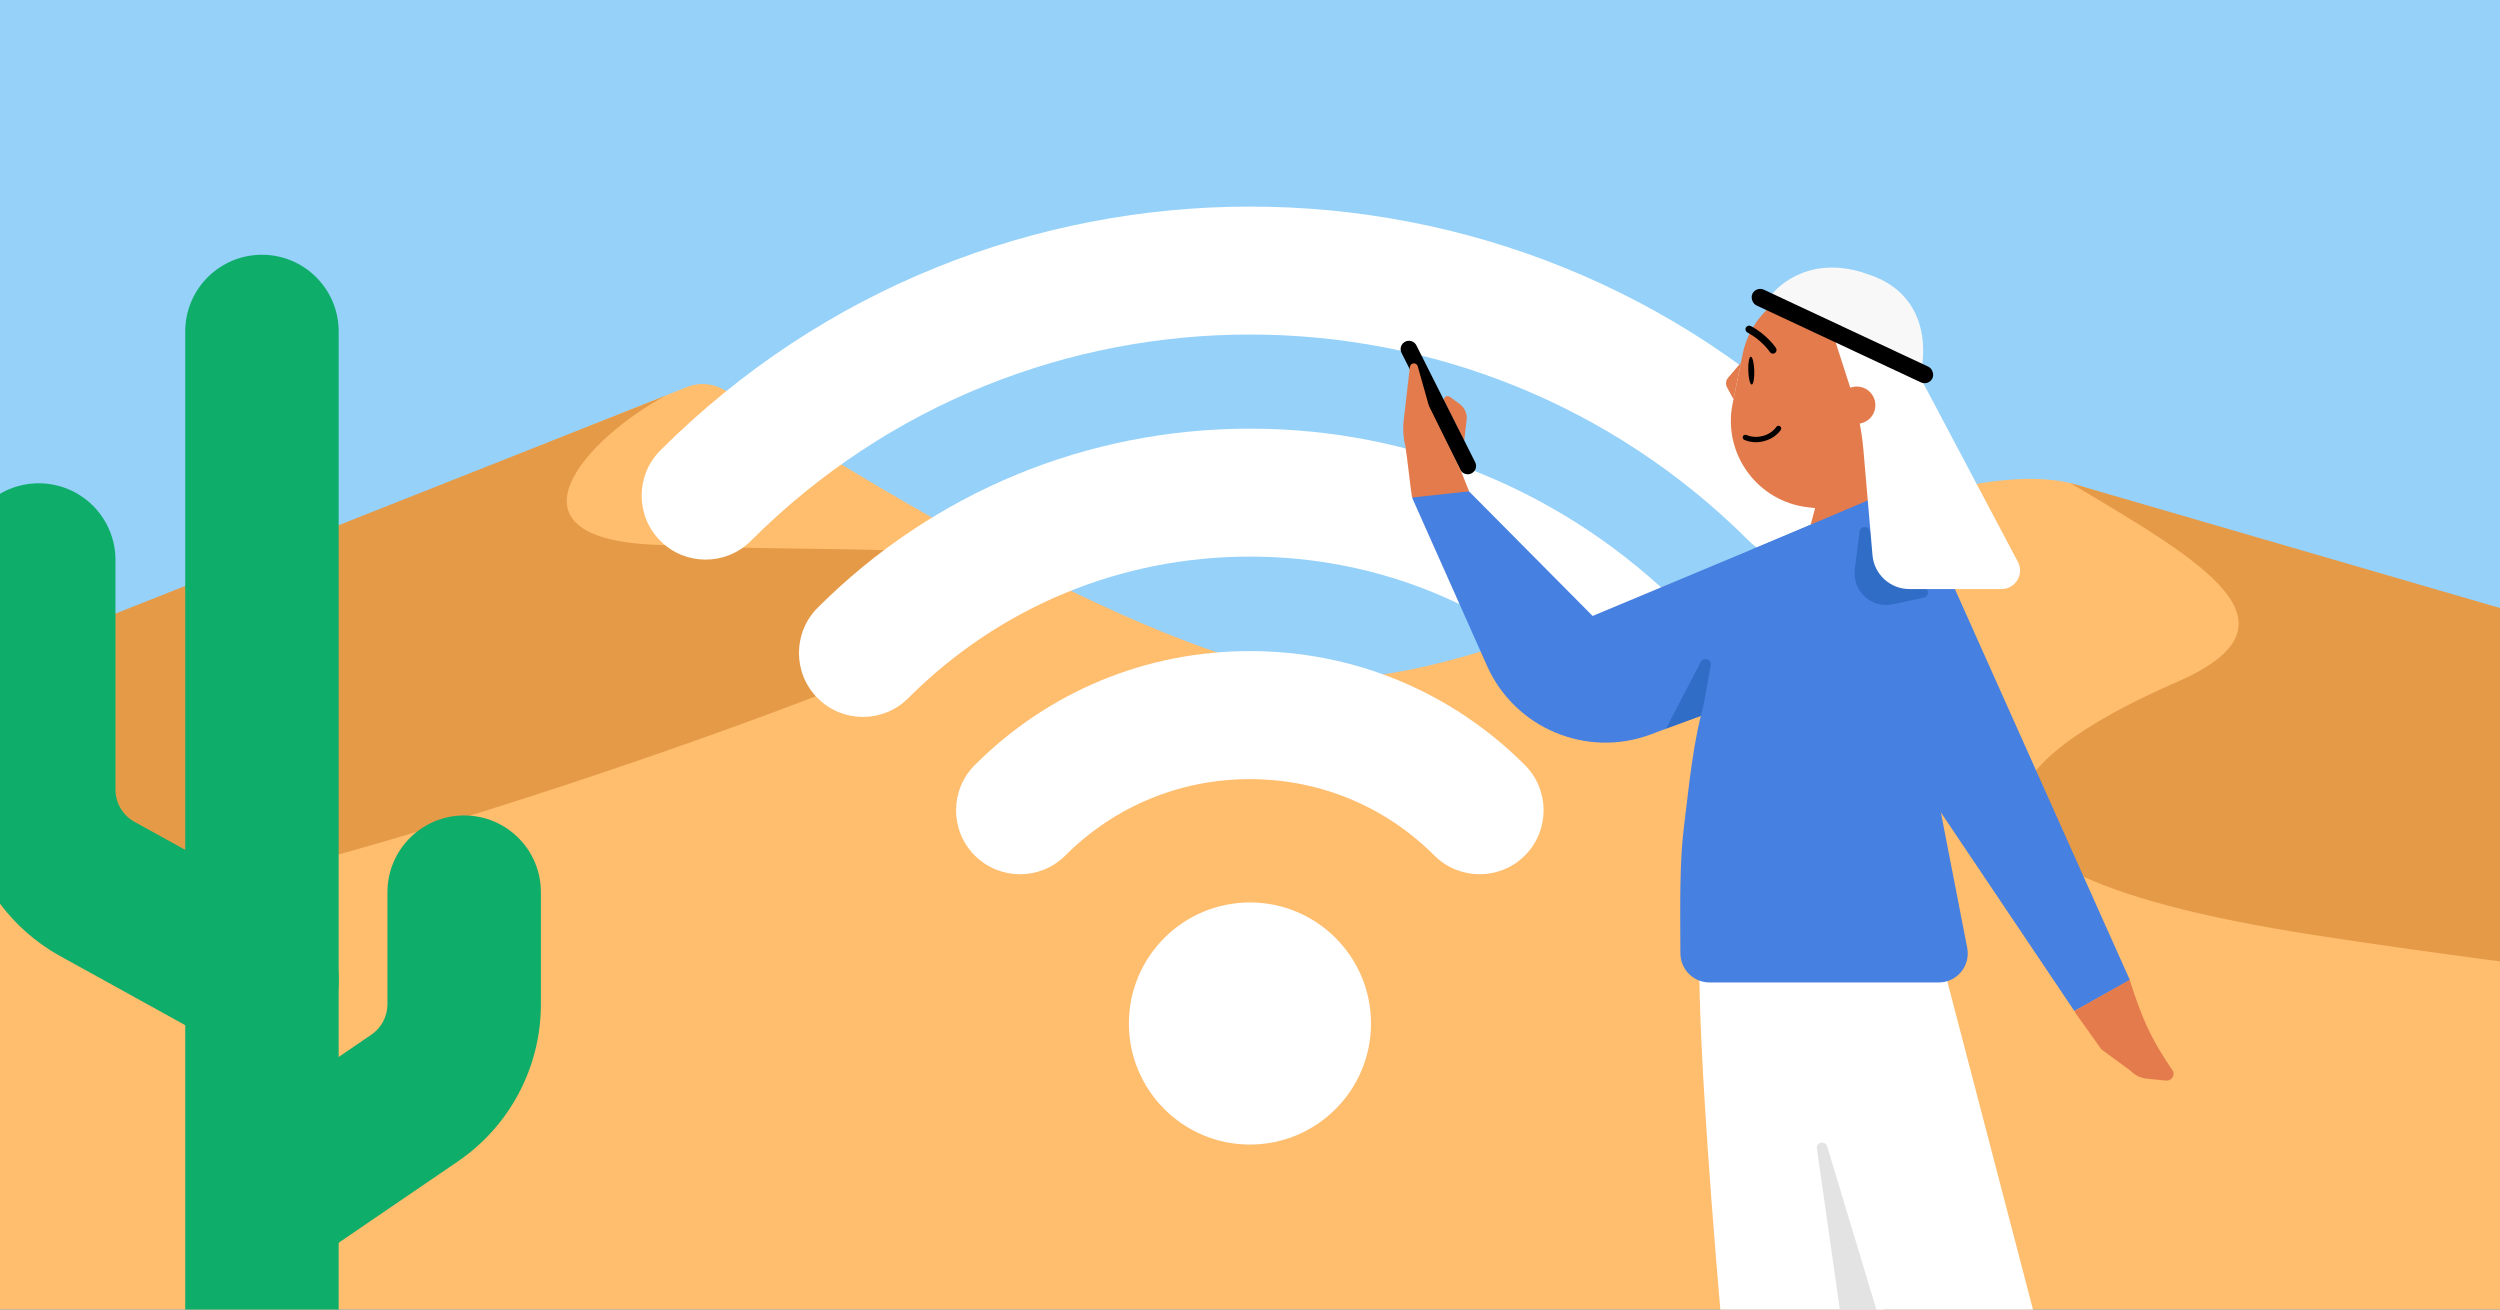
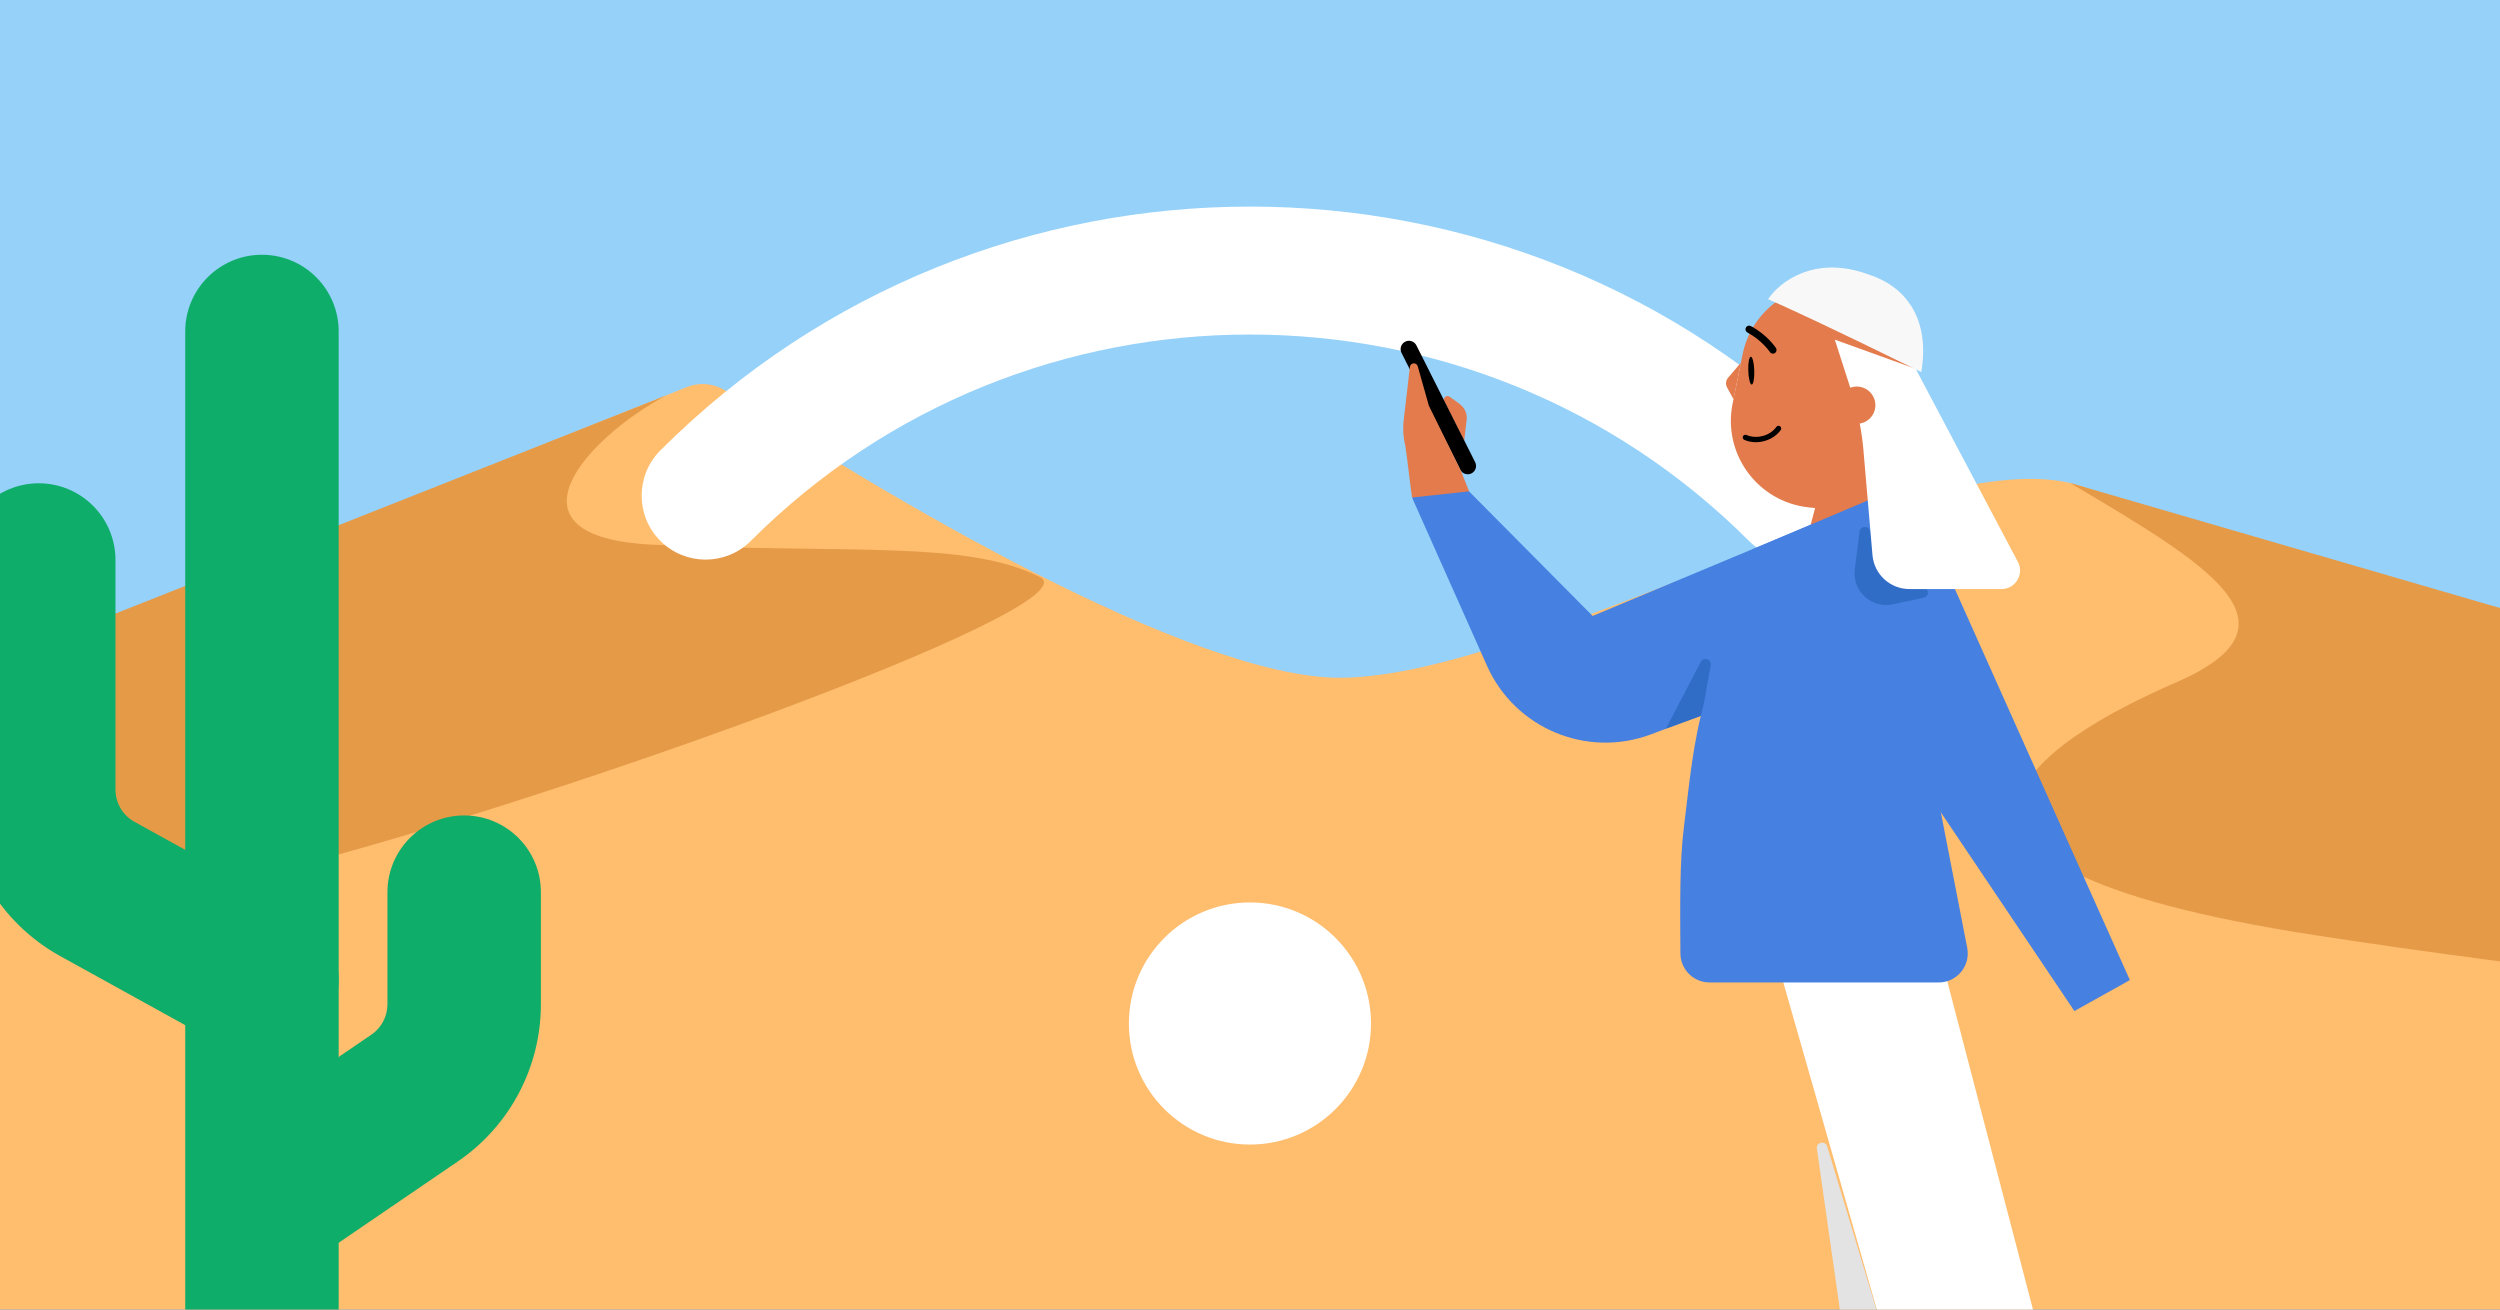
<svg xmlns="http://www.w3.org/2000/svg" fill="none" height="495" viewBox="0 0 945 495" width="945">
  <rect x="0" y="0" width="945" height="495" fill="#333333" stroke="none" />
  <clipPath id="clip0_1427_643">
    <path d="M0 0H945V495H0Z" />
  </clipPath>
  <g clip-path="url(#clip0_1427_643)">
    <path d="M0 0H945V495H0Z" fill="#95d1f9" />
    <path d="M-64.977 293.219H1111.943V549.269H-64.977Z" fill="#ffbd6e" />
    <path d="M-119.089 297.805 259.616 146.323C264.561 144.345 270.125 144.941 274.554 147.898 332.823 186.796 450.367 256.191 506.351 256.191 579.275 256.191 727.273 165.206 785.612 183.437 829.546 197.167 933.717 239.824 1008.64 253.905 1016.46 255.374 1022.29 262.087 1022.29 270.036V287.591C1022.29 296.427 1015.12 303.591 1006.28 303.591H-117.975C-121.278 303.591-122.156 299.032-119.089 297.805Z" fill="#ffbd6e" />
    <path d="M246.917 205.897C187.068 203.113 222.141 165.199 251.717 149.541L-141.057 305.065 92.339 332.235C195.567 307.877 415.328 229.21 393.059 218.076 365.222 204.157 321.727 209.377 246.917 205.897Z" fill="#e59a48" />
    <path d="M822.714 257.874C873.469 235.839 833.562 212.905 782.527 182.573L1041.4 257.874C1008.18 261.725 946.653 277.517 966.297 309.871 979.134 331.015 1060.36 354.415 1131.37 371.317 1139.8 373.325 1138.18 384.603 1129.55 383.801 1058.5 377.203 960.551 366.697 875.144 353.504 697.486 326.061 771.959 279.909 822.714 257.874Z" fill="#e59a48" />
    <g fill="#ffffff">
      <path d="M678.255 211.574C672.072 211.574 665.889 209.212 661.13 204.493 557.085 100.448 387.833 100.448 283.826 204.454 274.392 213.892 259.058 213.892 249.619 204.454 240.185 195.019 240.185 179.681 249.619 170.247 372.542 47.368 572.501 47.368 695.381 170.247 704.815 179.681 704.815 195.019 695.381 204.454 690.661 209.173 684.478 211.531 678.255 211.531V211.574Z" />
-       <path d="M618.789 270.998C612.605 270.998 606.422 268.64 601.664 263.921 567.169 229.427 521.249 210.393 472.479 210.393 423.709 210.393 377.785 229.388 343.295 263.921 333.857 273.359 318.522 273.359 309.088 263.921 299.65 254.483 299.65 239.149 309.088 229.714 352.729 186.069 410.776 162.029 472.519 162.029 534.265 162.029 592.308 186.069 635.953 229.714 645.388 239.149 645.388 254.483 635.953 263.921 631.234 268.64 625.051 270.998 618.828 270.998H618.789Z" />
-       <path d="M559.321 330.466C553.138 330.466 546.958 328.108 542.196 323.389 523.567 304.76 498.798 294.511 472.44 294.511 446.081 294.511 421.312 304.76 402.68 323.389 393.245 332.827 377.911 332.827 368.473 323.389 359.038 313.955 359.038 298.62 368.473 289.182 396.256 261.402 433.187 246.108 472.44 246.108 511.692 246.108 548.623 261.402 576.406 289.182 585.841 298.62 585.841 313.955 576.406 323.389 571.687 328.108 565.504 330.466 559.281 330.466H559.321Z" />
      <path d="M472.479 432.642C497.75 432.642 518.238 412.154 518.238 386.883 518.238 361.611 497.75 341.124 472.479 341.124 447.208 341.124 426.72 361.611 426.72 386.883 426.72 412.154 447.208 432.642 472.479 432.642Z" />
    </g>
    <path clip-rule="evenodd" d="M14.647 182.685C30.664 182.685 43.648 195.669 43.648 211.685V298.474C43.648 303.536 46.398 308.197 50.828 310.645L113.043 345.015C127.062 352.76 132.149 370.404 124.404 384.423 116.659 398.442 99.015 403.529 84.996 395.784L22.781 361.414C-.13 348.756-14.353 324.649-14.353 298.474V211.685C-14.353 195.669-1.369 182.685 14.647 182.685Z" fill="#0ead69" fill-rule="evenodd" />
    <path clip-rule="evenodd" d="M175.454 308.243C159.437 308.243 146.454 321.227 146.454 337.243L146.454 379.613C146.454 384.208 144.183 388.507 140.388 391.097L89.966 425.515C76.738 434.545 73.334 452.589 82.364 465.817 91.393 479.046 109.437 482.45 122.666 473.42L173.088 439.002C192.714 425.605 204.455 403.376 204.455 379.613L204.454 337.243C204.454 321.226 191.47 308.243 175.454 308.243Z" fill="#0ead69" fill-rule="evenodd" />
    <path clip-rule="evenodd" d="M99.02 96.3C115.036 96.3 128.02 109.284 128.02 125.301L128.02 629.075C128.02 645.091 115.036 658.075 99.02 658.075 83.003 658.075 70.019 645.091 70.019 629.075L70.019 125.301C70.019 109.284 83.003 96.3 99.02 96.3Z" fill="#0ead69" fill-rule="evenodd" />
    <path d="M699.501 249.214 715.115 207.91 686.873 197.363 602.011 232.831 551.874 182.296 533.746 188.059 562.073 251.639C572.631 275.335 599.823 286.703 624.104 277.57L699.501 249.214Z" fill="#4680e1" />
-     <path d="M711.151 363.557H642.312C642.312 432.454 662.131 620.212 664.225 639.854 664.333 640.87 665.177 641.522 666.199 641.522H711.477C712.588 641.522 713.486 640.616 713.477 639.505L711.16 363.557H711.151Z" fill="#ffffff" />
    <path d="M690.678 433.343 712.357 505.229H697.785C697.287 505.229 696.865 504.863 696.795 504.37L686.783 434.203C686.434 431.756 689.964 430.976 690.678 433.343Z" fill="#e3e3e3" />
    <path d="M671.859 363.557H734.152L806.724 641.537C807.054 642.804 806.098 644.042 804.788 644.042H753.554C752.662 644.042 751.877 643.45 751.631 642.592L671.859 363.557Z" fill="#ffffff" />
    <path d="M805.092 370.469 733.927 211.446 709.034 270.456 784.119 382.172 805.092 370.469Z" fill="#4680e1" />
    <path d="M629.734 275.424 642.907 250.158C643.965 248.128 647.052 249.18 646.649 251.434L643.243 270.506 629.734 275.424Z" fill="#306dc6" />
    <path d="M683.617 191.78 713.428 195.001 723.124 147.085C726.725 129.286 715.218 111.941 697.419 108.339 679.62 104.737 662.275 116.244 658.673 134.044L654.924 152.57C651.087 171.535 664.38 189.699 683.617 191.78Z" fill="#e37b4c" />
    <path d="M658.053 137.112 653.204 142.799C652.335 143.818 652.181 145.272 652.83 146.449L655.27 150.912" fill="#e37b4c" />
    <path d="M669.894 133.653C670.235 133.722 670.601 133.665 670.914 133.458 671.548 133.045 671.73 132.194 671.317 131.56 671.181 131.355 668.007 126.547 661.811 123.248 661.145 122.89 660.31 123.141 659.95 123.815 659.591 124.48 659.842 125.315 660.516 125.676 666.096 128.654 668.985 133.021 669.014 133.064 669.219 133.386 669.542 133.591 669.892 133.662L669.894 133.653Z" fill="#000000" />
    <path d="M716.219 188.858 699.179 182.956 686.332 191.178 681.753 208.539C681.132 210.91 683.832 212.745 685.804 211.291L716.228 188.868 716.219 188.858Z" fill="#e37b4c" />
    <path d="M700.459 160.056C704.269 160.827 707.983 158.363 708.754 154.553 709.525 150.743 707.061 147.029 703.251 146.258 699.441 145.487 695.727 147.951 694.956 151.761 694.185 155.571 696.649 159.285 700.459 160.056Z" fill="#e37b4c" />
    <path d="M660.159 164.418C659.601 164.219 659.045 164.455 658.828 164.933 658.603 165.436 658.833 166.036 659.336 166.262 659.568 166.363 659.812 166.459 660.05 166.544 664.648 168.182 670.382 166.422 673.113 162.547 673.267 162.324 673.325 162.057 673.281 161.792 673.236 161.526 673.087 161.297 672.867 161.136 672.793 161.082 672.714 161.044 672.624 161.012 672.197 160.86 671.717 161.013 671.456 161.382 669.224 164.557 664.513 165.987 660.72 164.636 660.531 164.569 660.334 164.498 660.154 164.407L660.159 164.418Z" fill="#000000" />
    <path d="M662.149 145.36C662.776 145.34 663.208 142.968 663.114 140.063 663.021 137.158 662.437 134.819 661.811 134.839 661.184 134.859 660.752 137.231 660.846 140.136 660.939 143.041 661.523 145.38 662.149 145.36Z" fill="#000000" />
    <path d="M644.646 264.401 662.416 207.661 715.661 185.068 727.421 199.857C735.727 210.301 739.243 223.763 737.107 236.934L730.625 276.91C729.916 281.279 729.823 285.726 730.349 290.12L743.601 358.269C744.922 365.06 739.758 371.369 732.84 371.369 711.222 371.369 668.64 371.369 646.21 371.369 640.135 371.369 635.229 366.443 635.192 360.368 635.083 342.212 634.888 325.591 636.508 312.75 638.451 297.354 639.995 279.25 644.646 264.401Z" fill="#4680e1" />
-     <path d="M821.464 404.989C821.464 404.989 815.242 396.129 811.529 387.953 807.816 379.778 805.041 370.38 805.041 370.38L784.141 382.146C784.362 382.762 784.713 383.33 785.159 383.8L794.314 396.65 805.351 404.74C806.982 406.452 809.178 407.517 811.529 407.749L818.761 408.456C820.659 408.637 822.107 406.786 821.464 404.989Z" fill="#e37b4c" />
    <path d="M726.253 140.649C729.696 119.989 719.992 108.094 706.219 103.712 685.685 96.199 672.412 106.842 668.343 113.103 673.247 115.19 691.695 123.621 726.253 140.649Z" fill="#f8f8f8" />
    <path d="M701.11 215.185 702.924 200.934C703.19 198.84 706.097 198.533 706.795 200.524L713.564 219.816 727.061 221.983C729.244 222.333 729.328 225.444 727.167 225.912L715.555 228.428C707.46 230.181 700.064 223.401 701.11 215.185Z" fill="#306dc6" />
    <path d="M756.576 222.658H721.751C714.485 222.658 708.426 217.099 707.802 209.86L704.385 170.223C703.747 162.818 702.277 155.508 700.002 148.431L693.559 128.387 724.143 139.436 762.762 212.382C765.231 217.044 761.851 222.658 756.576 222.658Z" fill="#ffffff" />
    <path d="M700.459 160.056C704.269 160.827 707.983 158.363 708.754 154.553 709.525 150.743 707.061 147.029 703.251 146.258 699.441 145.487 695.727 147.951 694.956 151.761 694.185 155.571 696.649 159.285 700.459 160.056Z" fill="#e37b4c" />
-     <rect fill="#000000" height="6.566" rx="3.283" transform="matrix(.906 .424 -.424 .906 108.565 -271.233)" width="75.157" x="663.462" y="108.217" />
    <path d="M553.469 166.664 554.389 158.713C554.659 156.383 553.649 154.093 551.759 152.714L547.978 149.971C546.817 149.129 545.293 150.417 545.943 151.703L553.469 166.664Z" fill="#e47b4c" />
    <path d="M529.77 133.377C528.989 131.824 529.614 129.932 531.167 129.151 532.72 128.369 534.612 128.995 535.394 130.548L557.613 174.719C558.394 176.272 557.768 178.164 556.215 178.945 554.662 179.726 552.77 179.101 551.989 177.548L529.77 133.377Z" fill="#000000" />
    <path d="M532.939 138.703 530.599 158.909C530.219 162.189 530.434 165.515 531.239 168.727 531.976 173.171 533.135 184.387 533.765 188.065L555.315 185.718 552.208 177.925 540.125 153.403 535.905 138.462C535.457 136.855 533.131 137.047 532.939 138.703Z" fill="#e47b4c" />
  </g>
</svg>